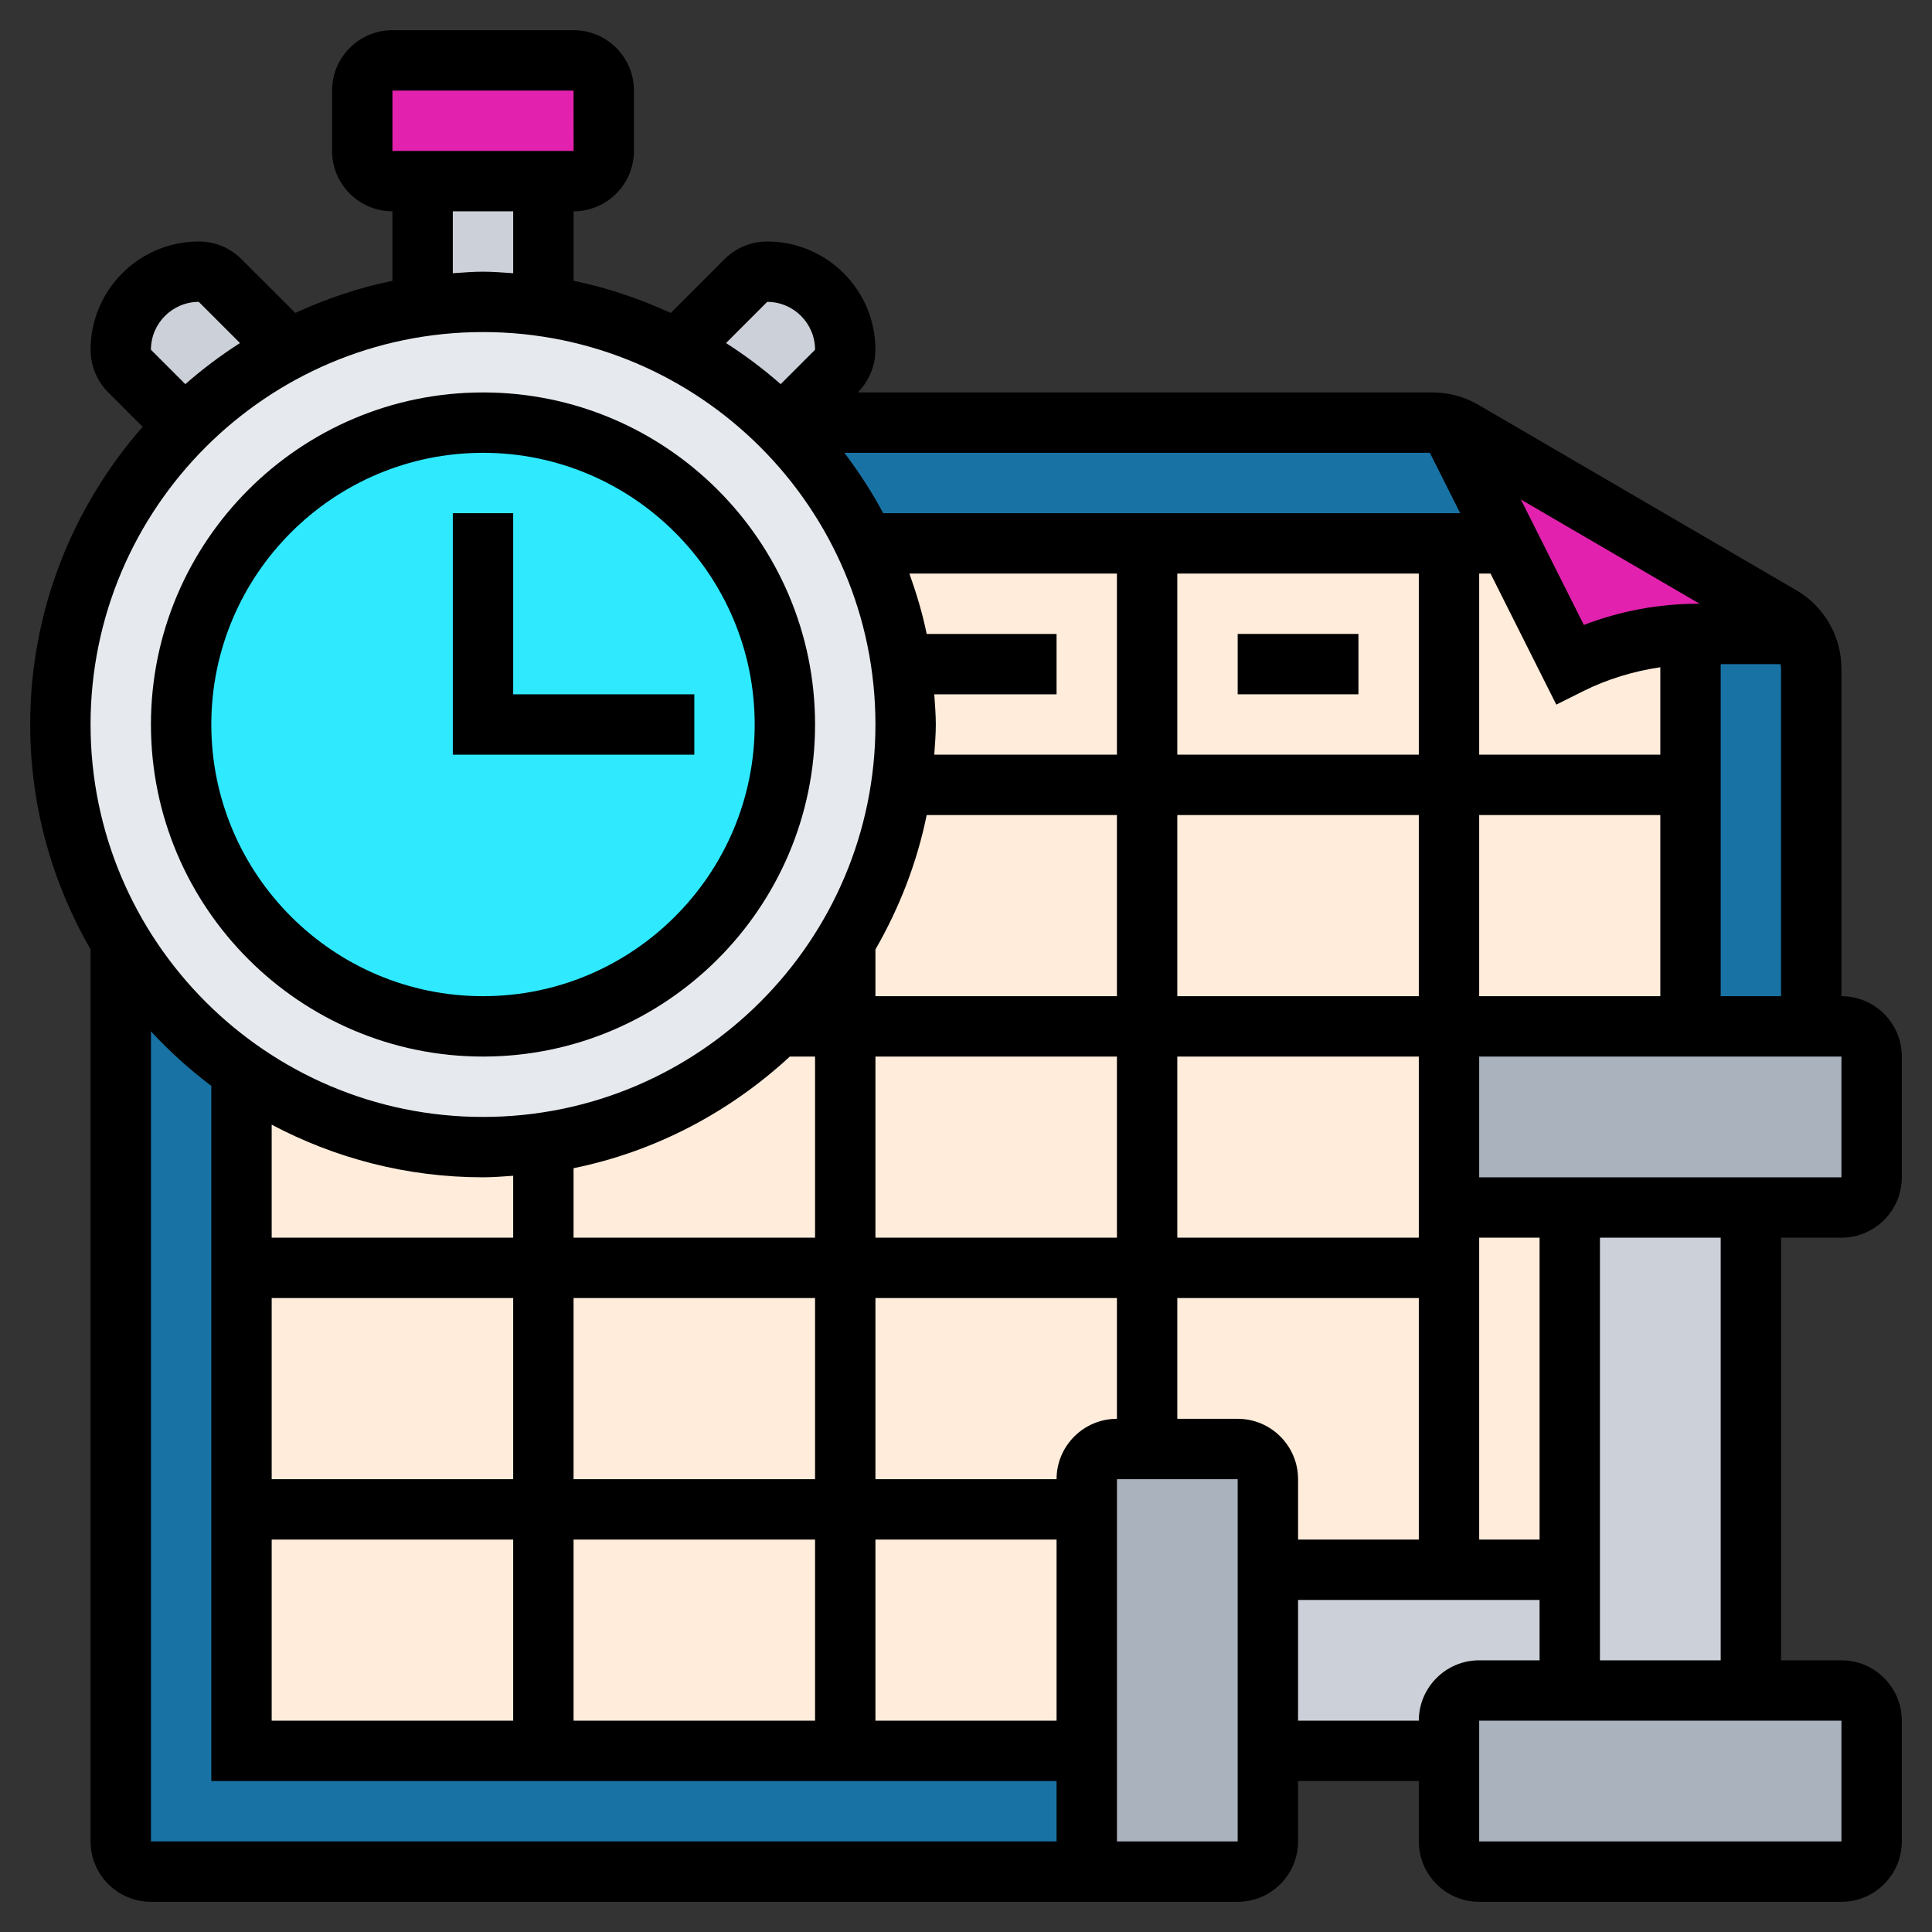
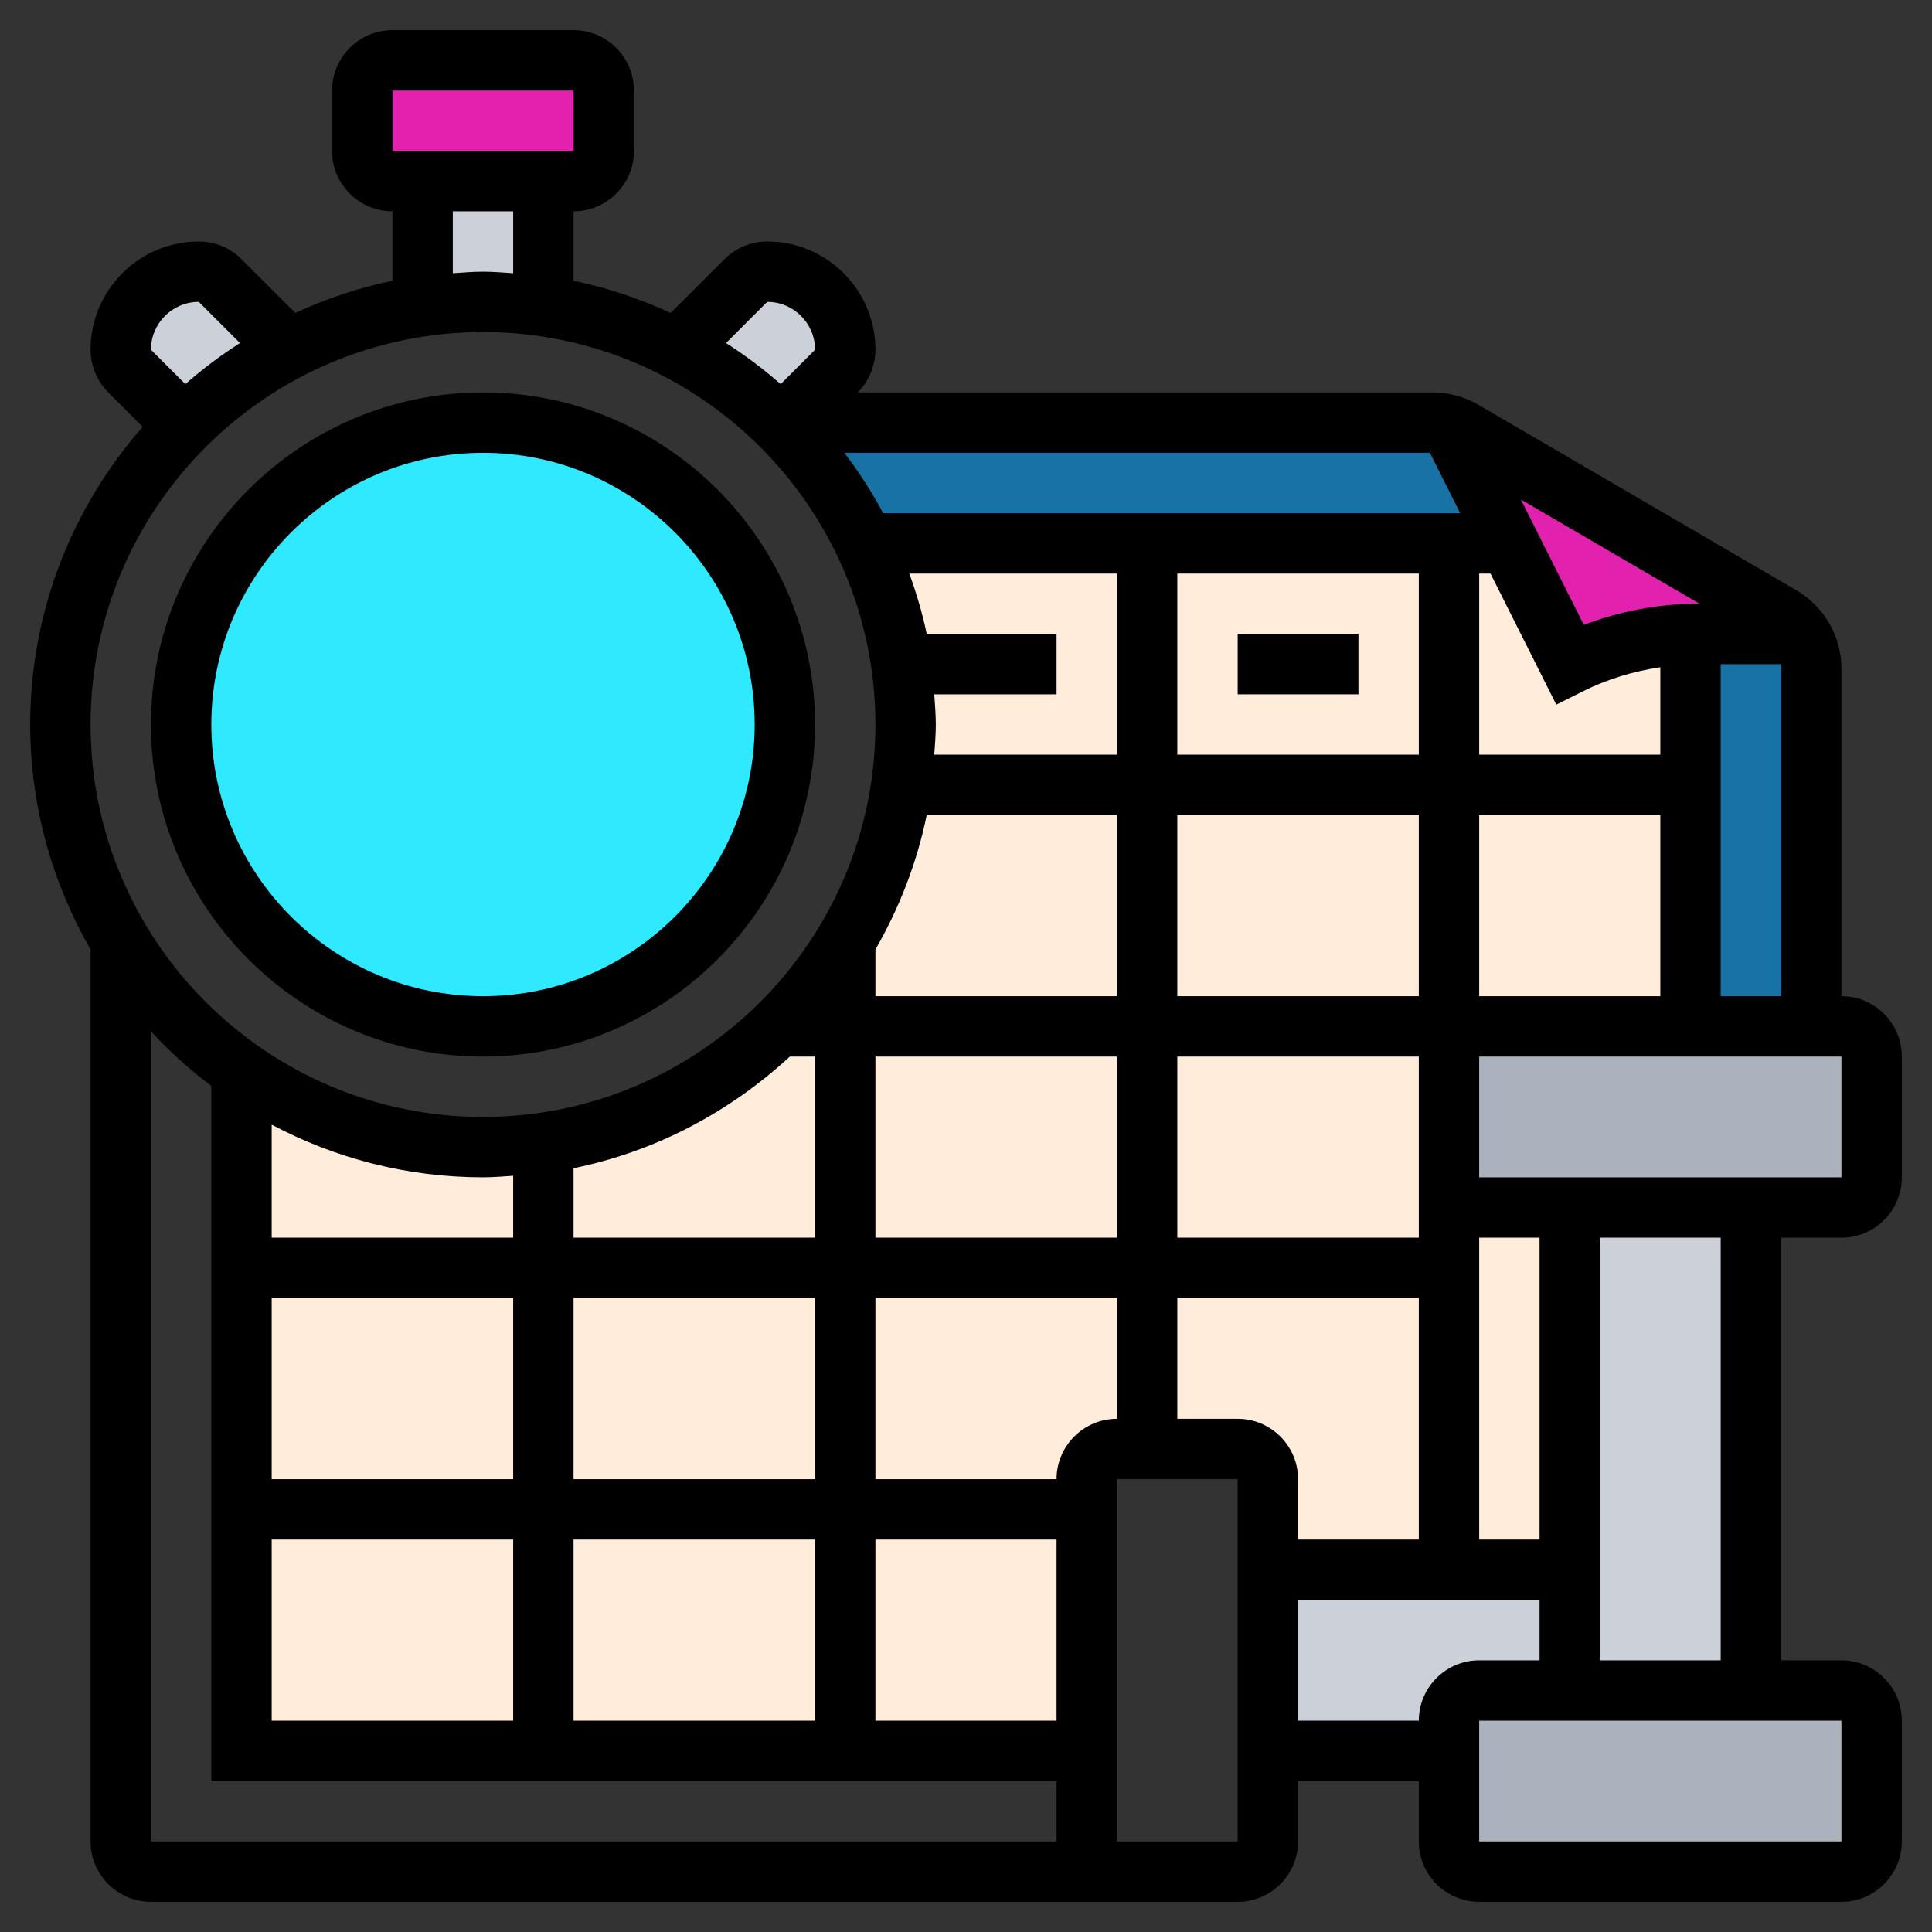
<svg xmlns="http://www.w3.org/2000/svg" width="512" height="512" x="0" y="0" viewBox="0 0 64 64" style="enable-background:new 0 0 512 512" xml:space="preserve" class="">
  <rect x="0" y="0" width="64" height="64" fill="#333333" stroke="none" />
  <g>
    <g>
      <g>
        <g>
-           <path d="m8 35.49v6.51 8 8h10 10 8v4h-31c-.55 0-1-.45-1-1v-29.79c1.02 1.69 2.38 3.15 4 4.28z" fill="#1972a4" data-original="#b4dd7f" class="" />
-         </g>
+           </g>
        <g>
          <path d="m26 14h21.46c.19 0 .38.03.56.08l1.97 3.92h-1.99-10-9.35c-.69-1.46-1.63-2.77-2.75-3.9z" fill="#1972a4" data-original="#b4dd7f" class="" />
        </g>
        <g>
          <path d="m60 22.15v11.85h-4v-8-4.99c.08-.01.16-.01.24-.01h3.39c.24.33.37.73.37 1.15z" fill="#1972a4" data-original="#b4dd7f" class="" />
        </g>
        <g>
          <path d="m52 22-2.01-4h-1.99-10-9.35c.59 1.25 1.01 2.59 1.21 4 .09.65.14 1.32.14 2s-.05 1.35-.14 2c-.27 1.88-.92 3.65-1.86 5.22v2.78h-2.2c-2.08 2.03-4.79 3.42-7.8 3.86-.65.09-1.32.14-2 .14-2.97 0-5.73-.93-8-2.51v6.51 8 8h10 10 8v-8-1c0-.55.45-1 1-1h1 3c.55 0 1 .45 1 1v3h6 4v-12h-4v-6h8v-8-4.99c-1.39.03-2.75.37-4 .99z" fill="#ffecdb" data-original="#f0d0b4" class="" />
        </g>
        <g>
          <path d="m20 3v2c0 .55-.45 1-1 1h-1-4-1c-.55 0-1-.45-1-1v-2c0-.55.45-1 1-1h6c.55 0 1 .45 1 1z" fill="#e222ae" data-original="#fcd770" class="" />
        </g>
        <g>
          <path d="m18 6v4.14c-.65-.09-1.32-.14-2-.14s-1.35.05-2 .14v-4.14z" fill="#ccd1d9" data-original="#ccd1d9" />
        </g>
        <g>
          <path d="m9.56 11.56v.01c-1.28.66-2.45 1.52-3.46 2.53l-1.81-1.81c-.18-.18-.29-.44-.29-.7 0-.71.29-1.36.76-1.83s1.12-.76 1.83-.76c.26 0 .52.11.7.29z" fill="#ccd1d9" data-original="#ccd1d9" />
        </g>
        <g>
          <path d="m26 14-.1.1c-1.01-1.01-2.18-1.87-3.46-2.53v-.01l2.27-2.27c.18-.18.44-.29.7-.29.71 0 1.36.29 1.83.76s.76 1.12.76 1.83c0 .26-.11.52-.29.7z" fill="#ccd1d9" data-original="#ccd1d9" />
        </g>
        <g>
-           <path d="m29.86 22c.09.65.14 1.32.14 2s-.05 1.35-.14 2c-.27 1.88-.92 3.65-1.86 5.22-.62 1.02-1.36 1.95-2.2 2.78-2.08 2.03-4.79 3.42-7.8 3.86-.65.09-1.32.14-2 .14-2.97 0-5.73-.93-8-2.51-1.62-1.13-2.98-2.59-4-4.28-1.27-2.11-2-4.58-2-7.21 0-3.86 1.57-7.36 4.1-9.9 1.01-1.01 2.18-1.87 3.46-2.53 1.37-.71 2.86-1.2 4.44-1.43.65-.09 1.32-.14 2-.14s1.35.05 2 .14c1.58.23 3.07.72 4.44 1.43 1.28.66 2.45 1.52 3.46 2.53 1.12 1.13 2.06 2.44 2.75 3.9.59 1.25 1.01 2.59 1.21 4z" fill="#e6e9ed" data-original="#e6e9ed" class="" />
-         </g>
+           </g>
        <g>
          <circle cx="16" cy="24" fill="#2fe9ff" r="10" data-original="#69d6f4" class="" />
        </g>
        <g>
          <path d="m49.99 18-1.97-3.92c.16.04.31.11.45.19l10.54 6.15c.25.15.46.35.62.58h-3.39c-.08 0-.16 0-.24.01-1.39.03-2.75.37-4 .99z" fill="#e222ae" data-original="#fcd770" class="" />
        </g>
        <g>
-           <path d="m42 58v3c0 .55-.45 1-1 1h-5v-4-8-1c0-.55.45-1 1-1h1 3c.55 0 1 .45 1 1v3z" fill="#aab2bd" data-original="#aab2bd" class="" />
-         </g>
+           </g>
        <g>
          <path d="m62 35v4c0 .55-.45 1-1 1h-3-6-4v-6h8 4 1c.55 0 1 .45 1 1z" fill="#aab2bd" data-original="#aab2bd" class="" />
        </g>
        <g>
          <path d="m62 57v4c0 .55-.45 1-1 1h-12c-.55 0-1-.45-1-1v-3-1c0-.55.45-1 1-1h3 6 3c.55 0 1 .45 1 1z" fill="#aab2bd" data-original="#aab2bd" class="" />
        </g>
        <g>
          <path d="m52 52v4h-3c-.55 0-1 .45-1 1v1h-6v-6h6z" fill="#ccd1d9" data-original="#ccd1d9" />
        </g>
        <g>
          <path d="m58 40v16h-6v-4-12z" fill="#ccd1d9" data-original="#ccd1d9" />
        </g>
      </g>
      <g>
        <path d="m16 35c6.065 0 11-4.935 11-11s-4.935-11-11-11-11 4.935-11 11 4.935 11 11 11zm0-20c4.962 0 9 4.037 9 9s-4.038 9-9 9-9-4.037-9-9 4.038-9 9-9z" fill="#000000" data-original="#000000" class="" />
-         <path d="m23 23h-6v-6h-2v8h8z" fill="#000000" data-original="#000000" class="" />
        <path d="m61 41c1.103 0 2-.897 2-2v-4c0-1.103-.897-2-2-2v-10.852c0-1.063-.57-2.056-1.488-2.592l-10.541-6.147c-.458-.267-.981-.409-1.512-.409h-19.045c.373-.372.586-.888.586-1.414 0-1.978-1.609-3.586-3.586-3.586-.534 0-1.036.208-1.414.586l-1.781 1.781c-1.02-.467-2.093-.835-3.219-1.065v-2.302c1.103 0 2-.897 2-2v-2c0-1.103-.897-2-2-2h-6c-1.103 0-2 .897-2 2v2c0 1.103.897 2 2 2v2.302c-1.126.229-2.199.597-3.219 1.064l-1.781-1.78c-.378-.378-.88-.586-1.414-.586-1.977 0-3.586 1.608-3.586 3.586 0 .526.213 1.042.586 1.414l1.139 1.139c-2.312 2.64-3.725 6.085-3.725 9.861 0 2.713.735 5.253 2 7.452v29.548c0 1.103.897 2 2 2h36c1.103 0 2-.897 2-2v-2h4v2c0 1.103.897 2 2 2h12c1.103 0 2-.897 2-2v-4c0-1.103-.897-2-2-2h-2v-14zm0-2h-12v-4h12zm-10 12h-2v-10h2zm-16-2h-6v-6h8v4c-1.103 0-2 .897-2 2zm-19-10c.338 0 .668-.029 1-.051v2.051h-8v-3.744c2.092 1.109 4.472 1.744 7 1.744zm33-6v-6h6v6zm-2 0h-8v-6h8zm2.375-14 2.179 4.341.893-.446c.801-.4 1.668-.66 2.553-.792v2.897h-6v-6zm6.861 1c-1.283 0-2.569.241-3.769.702l-2.086-4.155 5.921 3.453zm-9.236 5h-8v-6h8zm-10 0h-6.051c.022-.332.051-.662.051-1s-.029-.668-.051-1h4.051v-2h-4.302c-.14-.687-.342-1.35-.573-2h6.875zm-6.302 2h6.302v6h-8v-1.548c.786-1.366 1.373-2.86 1.698-4.452zm-4.534 8h.836v6h-8v-2.302c2.734-.557 5.188-1.872 7.164-3.698zm-17.164 8h8v6h-8zm10 0h8v6h-8zm-10 8h8v6h-8zm10 0h8v6h-8zm10 0h6v6h-6zm0-10v-6h8v6zm10-6h8v6h-8zm18-2v-11h1.98c.008.049.02.098.02.148v10.852zm-9.633-18 1.004 2h-19.115c-.373-.704-.808-1.368-1.285-2zm-21.953-5c.875 0 1.586.712 1.586 1.586l-1.139 1.139c-.568-.498-1.172-.953-1.811-1.361zm-12.414-7h6l.001 2h-6.001zm2 4h2v2.051c-.332-.022-.662-.051-1-.051s-.668.029-1 .051zm-8.415 3c.001 0 .001 0 0 0l1.365 1.364c-.639.408-1.243.863-1.811 1.361l-1.139-1.139c0-.874.711-1.586 1.585-1.586zm9.415 1c7.168 0 13 5.832 13 13s-5.832 13-13 13-13-5.832-13-13 5.832-13 13-13zm-11 50v-26.836c.611.661 1.28 1.265 2 1.808v23.028h28v2zm36 0h-4v-12h4zm-2-14v-4h8v8h-4v-2c0-1.103-.897-2-2-2zm8 10h-4v-4h8v2h-2c-1.103 0-2 .897-2 2zm14 4h-12v-4h12zm-4-6h-4v-14h4z" fill="#000000" data-original="#000000" class="" />
        <path d="m41 21h4v2h-4z" fill="#000000" data-original="#000000" class="" />
      </g>
    </g>
  </g>
</svg>